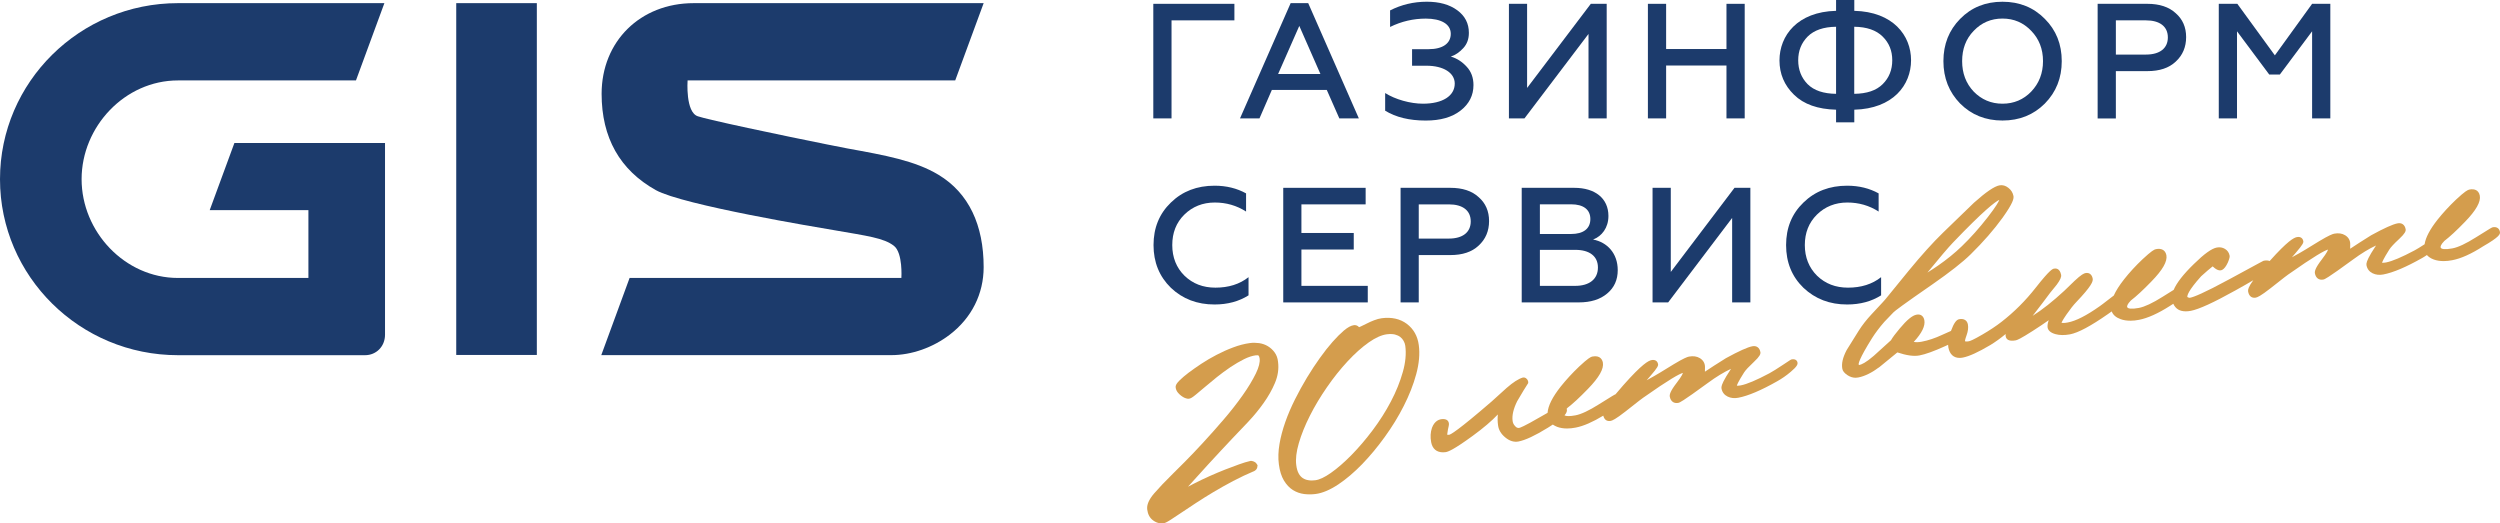
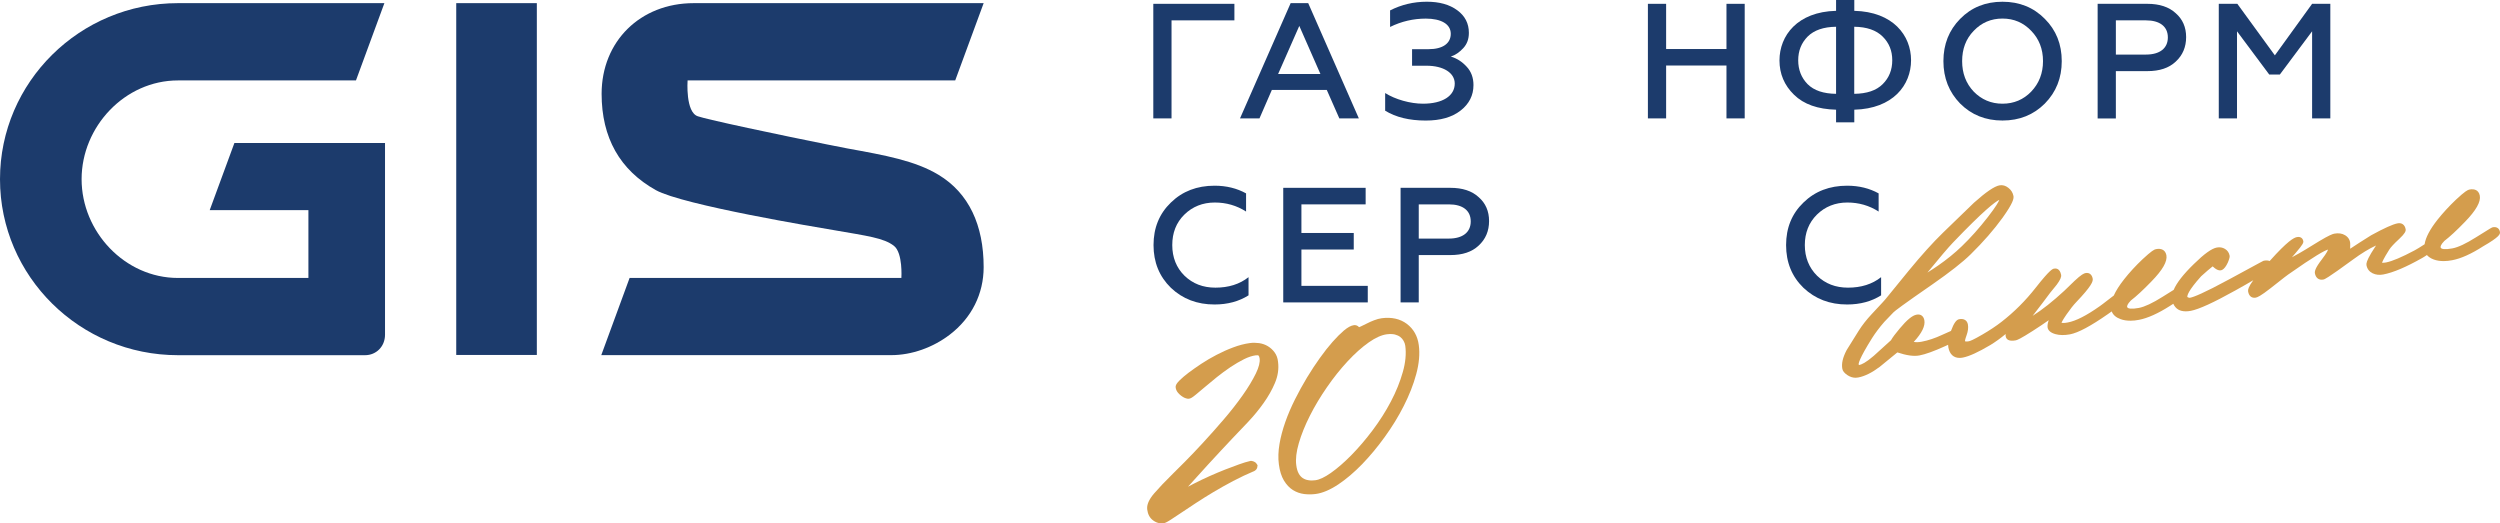
<svg xmlns="http://www.w3.org/2000/svg" version="1.1" id="Слой_1" x="0px" y="0px" width="468.055px" height="97.986px" viewBox="63.609 383.785 468.055 97.986" enable-background="new 63.609 383.785 468.055 97.986" xml:space="preserve">
  <g>
    <path fill="#1C3B6C" d="M282.83,437.672c-2.163-2.11-3.255-4.777-3.255-8.001s1.082-5.88,3.255-7.97   c2.163-2.11,4.893-3.149,8.18-3.149c2.226,0,4.179,0.493,5.891,1.438v3.402c-1.764-1.135-3.717-1.691-5.859-1.691   c-2.258,0-4.179,0.767-5.702,2.269c-1.522,1.501-2.257,3.402-2.257,5.701c0,2.3,0.766,4.231,2.289,5.733   c1.554,1.501,3.465,2.236,5.796,2.236c2.446,0,4.525-0.641,6.195-1.964v3.402c-1.795,1.134-3.906,1.712-6.353,1.712   C287.754,440.801,285.024,439.751,282.83,437.672" />
    <polygon fill="#1C3B6C" points="303.861,440.402 303.861,418.95 319.287,418.95 319.287,422.048 307.263,422.048 307.263,427.403    317.06,427.403 317.06,430.501 307.263,430.501 307.263,437.304 319.685,437.304 319.685,440.402  " />
    <path fill="#1C3B6C" d="M325.828,440.402V418.95h9.324c2.258,0,4.031,0.577,5.291,1.743c1.303,1.134,1.953,2.636,1.953,4.474   c0,1.868-0.65,3.401-1.953,4.599c-1.27,1.197-3.033,1.774-5.291,1.774h-5.922v8.862H325.828L325.828,440.402z M329.23,428.453   h5.639c2.572,0,4.094-1.166,4.094-3.213c0-2.059-1.512-3.192-4.094-3.192h-5.639V428.453z" />
-     <path fill="#1C3B6C" d="M348.507,440.402V418.95h9.85c3.875,0,6.385,1.964,6.385,5.271c0,2.205-1.24,3.801-2.877,4.41   c2.635,0.493,4.619,2.572,4.619,5.732c0,1.807-0.65,3.276-1.984,4.379c-1.303,1.103-3.066,1.659-5.324,1.659H348.507z    M351.91,427.592h5.859c2.258,0,3.59-0.977,3.59-2.793c0-1.806-1.332-2.762-3.59-2.762h-5.859V427.592z M351.91,437.304h6.625   c2.637,0,4.242-1.26,4.242-3.434c0-2.11-1.553-3.308-4.242-3.308h-6.625V437.304z" />
-     <polygon fill="#1C3B6C" points="373.003,440.402 373.003,418.95 376.417,418.95 376.417,434.7 388.345,418.95 391.316,418.95    391.316,440.402 387.904,440.402 387.904,424.589 375.923,440.402  " />
    <path fill="#1C3B6C" d="M401.259,437.672c-2.172-2.11-3.254-4.777-3.254-8.001s1.082-5.88,3.254-7.97   c2.164-2.11,4.895-3.149,8.18-3.149c2.227,0,4.18,0.493,5.891,1.438v3.402c-1.764-1.135-3.717-1.691-5.859-1.691   c-2.256,0-4.178,0.767-5.701,2.269c-1.512,1.501-2.258,3.402-2.258,5.701c0,2.3,0.777,4.231,2.289,5.733   c1.555,1.501,3.465,2.236,5.797,2.236c2.447,0,4.525-0.641,6.195-1.964v3.402c-1.795,1.134-3.906,1.712-6.354,1.712   C406.185,440.801,403.464,439.751,401.259,437.672" />
    <polygon fill="#1C3B6C" points="279.533,405.951 279.533,384.5 294.716,384.5 294.716,387.596 282.945,387.596 282.945,405.951     " />
    <path fill="#1C3B6C" d="M295.766,405.951l9.482-21.577h3.287l9.48,21.577h-3.654l-2.352-5.334H301.73l-2.32,5.334H295.766z    M302.896,397.645h7.928l-3.959-9.009L302.896,397.645z" />
    <path fill="#1C3B6C" d="M322.941,404.512v-3.308c1.889,1.197,4.703,1.995,7.086,1.995c3.686,0,5.943-1.47,5.943-3.77   c0-1.995-2.1-3.339-5.291-3.339h-2.699v-3.098h3.098c2.635,0,4.148-1.071,4.148-2.877c0-1.838-1.828-2.846-4.674-2.846   c-2.32,0-4.557,0.515-6.688,1.564v-3.098c2.1-1.07,4.398-1.627,6.877-1.627c2.352,0,4.242,0.524,5.701,1.596   s2.174,2.479,2.174,4.231c0,1.166-0.346,2.11-1.061,2.877s-1.48,1.292-2.32,1.564c1.145,0.336,2.131,0.977,2.971,1.9   c0.84,0.893,1.271,2.059,1.271,3.434c0,1.933-0.809,3.528-2.416,4.778c-1.617,1.26-3.779,1.868-6.531,1.868   C327.455,406.35,324.957,405.741,322.941,404.512" />
-     <polygon fill="#1C3B6C" points="346.113,405.951 346.113,384.5 349.515,384.5 349.515,400.25 361.443,384.5 364.416,384.5    364.416,405.951 361.013,405.951 361.013,390.137 349.023,405.951  " />
    <polygon fill="#1C3B6C" points="372.132,405.951 372.132,384.5 375.544,384.5 375.544,392.963 386.843,392.963 386.843,384.5    390.255,384.5 390.255,405.951 386.843,405.951 386.843,396.05 375.544,396.05 375.544,405.951  " />
    <path fill="#1C3B6C" d="M407.361,406.686v-2.363c-3.434-0.094-6.037-1.008-7.865-2.793c-1.826-1.774-2.73-3.927-2.73-6.437   c0-4.63,3.35-9.104,10.596-9.281v-2.027h3.412v2.027c7.246,0.178,10.627,4.599,10.627,9.25c0,4.662-3.381,9.072-10.627,9.261v2.363   H407.361z M407.361,388.794c-2.352,0.031-4.117,0.641-5.324,1.838c-1.176,1.197-1.764,2.667-1.764,4.441s0.588,3.276,1.764,4.473   c1.207,1.197,2.973,1.774,5.324,1.807V388.794z M410.763,401.352c2.352-0.032,4.115-0.609,5.322-1.807   c1.209-1.196,1.797-2.698,1.797-4.473s-0.588-3.244-1.797-4.441c-1.207-1.197-2.971-1.807-5.322-1.838V401.352z" />
    <path fill="#1C3B6C" d="M438.515,406.35c-3.193,0-5.818-1.071-7.928-3.182c-2.08-2.143-3.129-4.777-3.129-7.938   c0-3.16,1.049-5.796,3.129-7.906c2.1-2.143,4.734-3.213,7.928-3.213c3.191,0,5.826,1.07,7.938,3.213   c2.109,2.11,3.16,4.746,3.16,7.906c0,3.161-1.051,5.786-3.16,7.938C444.341,405.279,441.716,406.35,438.515,406.35 M438.515,403.2   c2.141,0,3.938-0.767,5.385-2.268c1.461-1.533,2.205-3.434,2.205-5.702c0-2.268-0.744-4.168-2.205-5.67   c-1.459-1.533-3.244-2.3-5.385-2.3c-2.133,0-3.928,0.767-5.387,2.3c-1.461,1.502-2.164,3.402-2.164,5.67   c0,2.269,0.715,4.169,2.164,5.702C434.587,402.423,436.382,403.2,438.515,403.2" />
    <path fill="#1C3B6C" d="M456.333,405.951V384.5h9.324c2.256,0,4.031,0.588,5.291,1.753c1.303,1.134,1.953,2.636,1.953,4.474   c0,1.868-0.65,3.401-1.953,4.599c-1.27,1.197-3.035,1.774-5.291,1.774h-5.912v8.862h-3.412V405.951z M459.746,394.002h5.639   c2.572,0,4.094-1.165,4.094-3.213s-1.521-3.192-4.094-3.192h-5.639V394.002z" />
    <polygon fill="#1C3B6C" points="479.013,405.951 479.013,384.5 482.488,384.5 489.513,394.149 496.486,384.5 499.898,384.5    499.898,405.951 496.486,405.951 496.486,389.644 490.447,397.74 488.462,397.74 482.425,389.644 482.425,405.951  " />
    <rect x="149.027" y="384.374" fill="#1C3B6C" width="15.089" height="65.866" />
    <path fill="#1C3B6C" d="M107.5,410.54l-4.63,12.59h18.48v12.694H96.926c-9.944,0-18.039-8.652-18.039-18.491   c0-9.838,8.095-18.49,18.039-18.49h33.327l5.323-14.469h-38.65c-18.375,0-33.317,14.783-33.317,32.959s14.941,32.95,33.317,32.95   h35.039c2.058,0,3.728-1.607,3.728-3.833v-35.89H107.5V410.54z" />
    <path fill="#1C3B6C" d="M242.446,398.843l5.324-14.469l0,0h-54.285c-9.986,0-17.241,7.14-17.241,16.979   c0,8.2,3.413,14.27,10.153,18.028c5.03,2.804,30.597,7.024,33.191,7.466c6.531,1.134,9.481,1.491,11.382,2.961   c1.701,1.323,1.397,6.017,1.397,6.017h-50.884l-5.302,14.448h54.296c3.822,0,7.812-1.429,10.962-3.843   c4.084-3.13,6.332-7.623,6.332-12.632c0-7.865-2.772-13.871-8.463-17.294c-4.378-2.636-9.965-3.644-17.031-4.925   c-2.142-0.389-18.123-3.622-25.315-5.323c-1.176-0.273-2.111-0.515-2.678-0.693c-2.373-0.734-1.942-6.72-1.942-6.72H242.446z" />
    <g>
      <path fill="#D49D4D" d="M302.234,449.747c-0.336-0.462-0.766-0.851-1.25-1.145c-0.482-0.294-1.029-0.482-1.627-0.577    c-0.566-0.063-1.145-0.095-1.743-0.011c-0.998,0.137-2.058,0.409-3.139,0.819c-1.071,0.398-2.111,0.871-3.098,1.386    c-0.998,0.515-1.953,1.081-2.867,1.68c-0.893,0.599-1.68,1.145-2.362,1.659c-0.693,0.525-1.239,0.998-1.649,1.396    c-0.567,0.567-0.84,0.935-0.777,1.396c0.042,0.357,0.2,0.693,0.452,0.987c0.189,0.21,0.378,0.399,0.599,0.557    c0.22,0.168,0.451,0.305,0.672,0.398c0.305,0.126,0.546,0.168,0.777,0.137c0.273-0.031,0.557-0.168,1.281-0.767    c0.451-0.378,1.019-0.851,1.69-1.417c0.662-0.557,1.407-1.177,2.247-1.858c0.819-0.651,1.669-1.281,2.541-1.869    c0.861-0.578,1.722-1.071,2.551-1.491c0.788-0.389,1.522-0.63,2.174-0.714c0.336-0.042,0.492,0,0.523,0.031    c0.096,0.095,0.18,0.294,0.211,0.567c0.094,0.703-0.146,1.638-0.703,2.793c-0.62,1.26-1.449,2.646-2.479,4.095    c-1.05,1.48-2.236,3.003-3.539,4.515c-1.323,1.544-2.614,2.993-3.864,4.348s-2.394,2.552-3.423,3.591l-2.268,2.258    c-1.46,1.438-2.625,2.667-3.465,3.644c-0.998,1.154-1.428,2.163-1.302,3.056c0.115,0.871,0.472,1.532,1.071,1.984    c0.399,0.304,0.83,0.493,1.292,0.557c0.221,0.031,0.452,0.021,0.683,0c0.252-0.032,0.557-0.158,1.333-0.651    c0.525-0.336,1.187-0.777,1.984-1.313c0.788-0.525,1.69-1.134,2.72-1.806c1.019-0.673,2.121-1.355,3.308-2.069    c1.176-0.703,2.415-1.396,3.707-2.079c1.281-0.672,2.593-1.291,3.979-1.879c0.348-0.199,0.473-0.462,0.516-0.651l0.063-0.42    l-0.199-0.294c-0.262-0.398-0.746-0.473-0.893-0.504l-0.157-0.021l-0.147,0.032c-0.567,0.126-1.271,0.336-2.079,0.63    c-0.787,0.283-1.648,0.609-2.583,0.966c-0.934,0.367-1.9,0.777-2.919,1.229c-1.008,0.451-2.005,0.924-2.982,1.428    c-0.368,0.189-0.725,0.368-1.071,0.557l1.313-1.449c0.808-0.902,1.638-1.806,2.467-2.719c0.83-0.914,1.648-1.796,2.436-2.636    l2.079-2.216c0.903-0.955,1.89-1.984,2.94-3.087c1.071-1.134,2.057-2.331,2.918-3.549c0.883-1.239,1.596-2.499,2.121-3.749    c0.568-1.333,0.756-2.667,0.588-3.969C302.822,450.829,302.591,450.23,302.234,449.747z" />
      <path fill="#D49D4D" d="M326.994,444.413c-1.26-0.935-2.836-1.291-4.684-1.05c-0.463,0.063-0.945,0.188-1.449,0.389    c-0.473,0.178-0.914,0.378-1.344,0.599c-0.389,0.199-0.756,0.378-1.07,0.524c-0.18,0.084-0.295,0.137-0.389,0.168    c-0.283-0.336-0.662-0.42-0.977-0.378c-0.547,0.073-1.135,0.399-1.881,1.019c-0.629,0.535-1.332,1.239-2.1,2.101    c-0.756,0.85-1.553,1.868-2.383,3.023c-0.809,1.124-1.617,2.362-2.416,3.675c-0.797,1.323-1.543,2.688-2.236,4.063    c-0.703,1.407-1.322,2.835-1.816,4.242c-0.492,1.407-0.871,2.804-1.092,4.127c-0.23,1.365-0.273,2.646-0.115,3.812    c0.158,1.218,0.473,2.226,0.934,3.003c0.473,0.787,1.041,1.396,1.701,1.806c0.641,0.399,1.355,0.651,2.111,0.746h0.01    c0.705,0.084,1.418,0.084,2.133-0.011c1.281-0.168,2.709-0.777,4.242-1.796c1.48-0.986,2.971-2.257,4.451-3.779    c1.471-1.523,2.898-3.234,4.242-5.104c1.365-1.88,2.563-3.832,3.559-5.807c1.01-1.984,1.797-3.969,2.322-5.911    c0.545-1.995,0.713-3.833,0.492-5.471C329.019,446.713,328.263,445.369,326.994,444.413z M326.248,453.432    c-0.514,1.827-1.26,3.675-2.227,5.513c-0.965,1.848-2.121,3.654-3.412,5.376s-2.635,3.286-3.99,4.673    c-1.334,1.354-2.625,2.478-3.854,3.339c-1.154,0.809-2.131,1.271-2.918,1.365c-0.441,0.063-0.893,0.063-1.281-0.011    c-0.379-0.053-0.715-0.179-1.039-0.389c-0.295-0.189-0.557-0.473-0.758-0.84c-0.23-0.399-0.387-0.935-0.471-1.596    c-0.148-1.113,0.01-2.489,0.471-4.074c0.473-1.648,1.178-3.381,2.08-5.166c0.902-1.796,1.984-3.591,3.203-5.355    c1.217-1.764,2.52-3.392,3.854-4.83c1.322-1.428,2.656-2.625,3.969-3.549c1.26-0.882,2.404-1.396,3.402-1.522    c0.408-0.053,0.787-0.063,1.123-0.021c0.125,0.021,0.24,0.042,0.357,0.063c0.408,0.105,0.744,0.263,1.008,0.462    c0.262,0.199,0.461,0.441,0.629,0.735c0.168,0.305,0.273,0.599,0.316,0.924C326.91,450.01,326.751,451.669,326.248,453.432z" />
-       <path fill="#D49D4D" d="M399.054,451.07c-0.104,0.021-0.199,0.042-1.668,1.039c-1.072,0.715-1.912,1.239-2.51,1.564    c-2.404,1.281-4.201,2.037-5.334,2.258c-0.316,0.063-0.516,0.063-0.631,0.063c-0.072,0-0.115,0-0.125,0.01    c0.02-0.126,0.188-0.65,1.354-2.488c0.264-0.42,0.893-1.092,1.848-1.984c1.092-1.019,1.271-1.47,1.209-1.827    c-0.084-0.431-0.264-0.745-0.547-0.935c-0.262-0.179-0.598-0.23-0.967-0.157c-0.881,0.168-2.498,0.893-4.934,2.226    c-1.648,1.029-2.961,1.869-3.938,2.531c0.02-0.284,0.02-0.599,0.01-0.935c-0.021-0.683-0.357-1.229-0.955-1.597    c-0.566-0.346-1.25-0.44-2.037-0.294c-0.305,0.063-0.936,0.273-2.855,1.429c-2.152,1.333-3.33,2.036-3.697,2.236    c-0.535,0.305-0.996,0.557-1.375,0.767c0.199-0.231,0.42-0.494,0.682-0.788c1.43-1.638,1.502-1.963,1.449-2.247    c-0.072-0.367-0.271-0.557-0.43-0.65c-0.211-0.116-0.473-0.147-0.768-0.095c-0.588,0.104-1.773,0.714-5.313,4.715    c-0.566,0.64-1.029,1.187-1.449,1.69c-0.137,0.042-0.525,0.252-3.107,1.879c-1.848,1.166-3.328,1.869-4.42,2.068    c-1.02,0.189-1.723,0.179-2.027,0c0.441-0.504,0.494-0.85,0.432-1.134c-0.012-0.031-0.021-0.063-0.033-0.095    c0.053-0.063,0.084-0.104,0.148-0.168c1.018-0.776,2.277-1.942,3.854-3.569c2.09-2.152,3.002-3.77,2.781-4.925    c-0.084-0.431-0.439-1.418-1.963-1.123c-0.295,0.052-0.818,0.325-2.479,1.879c-1.291,1.229-2.445,2.488-3.443,3.738    c-1.564,1.984-2.373,3.602-2.467,4.925c-0.4,0.22-0.83,0.472-1.365,0.776c-3.088,1.796-3.801,2.026-3.969,2.048    c-0.285,0.031-0.525-0.063-0.777-0.378c-0.242-0.252-0.379-0.546-0.432-0.914c-0.146-1.039,0.148-2.289,0.852-3.706    c0.912-1.564,1.586-2.667,1.994-3.286l0.063-0.095l0.012-0.115c0.01-0.231-0.074-0.452-0.252-0.662    c-0.283-0.314-0.566-0.305-0.768-0.272c-0.809,0.241-1.795,0.871-3.023,1.942l-2.834,2.562c-6.332,5.471-7.656,6.164-7.918,6.206    c-0.283,0.042-0.367-0.011-0.379-0.032c0.096-0.724,0.189-1.26,0.285-1.596c0.094-0.389,0.041-0.714-0.137-0.945    c-0.18-0.241-0.473-0.356-0.871-0.367c-0.012,0-0.021,0-0.043,0c-0.672,0-1.564,0.283-2.078,1.628    c-0.285,0.829-0.336,1.732-0.158,2.688c0.23,1.25,1.018,1.911,2.227,1.911c0.146,0,0.293-0.011,0.451-0.031    c0.461-0.053,1.49-0.42,5.092-3.045c2.027-1.48,3.602-2.825,4.715-4.012c-0.063,0.704-0.053,1.387,0.043,2.027    c0.104,0.86,0.555,1.616,1.344,2.268c0.809,0.672,1.637,0.924,2.477,0.767c1.293-0.252,3.098-1.092,5.514-2.583    c0.346-0.21,0.641-0.399,0.914-0.588c0.23,0.157,0.504,0.305,0.818,0.431c0.545,0.199,1.166,0.304,1.848,0.304    c0.504,0,1.051-0.052,1.617-0.168c1.471-0.283,3.213-1.05,5.166-2.236c0.084,0.326,0.221,0.588,0.41,0.756    c0.146,0.126,0.367,0.252,0.703,0.252c0.084,0,0.168-0.01,0.262-0.021c0.316-0.063,0.924-0.315,2.762-1.754    c2.563-2.026,3.16-2.478,3.309-2.572c4.986-3.507,6.814-4.494,7.455-4.662c-0.012,0.095-0.137,0.525-1.145,1.838    c-1.271,1.648-1.365,2.247-1.303,2.614c0.084,0.451,0.283,0.787,0.578,0.987c0.271,0.188,0.619,0.241,1.029,0.168    c0.209-0.042,0.566-0.105,5.533-3.738c1.553-1.145,3.002-2.026,4.326-2.636c-0.295,0.473-0.588,0.935-0.893,1.407    c-0.883,1.491-0.957,1.984-0.893,2.289c0.137,0.693,0.523,1.197,1.154,1.502c0.588,0.283,1.25,0.356,1.975,0.22    c1.838-0.346,4.295-1.386,7.275-3.076c0.904-0.504,1.764-1.103,2.563-1.785c1.145-0.966,1.322-1.375,1.26-1.722    C400.083,451.291,399.748,450.944,399.054,451.07z" />
      <path fill="#D49D4D" d="M531.65,427.182c-0.074-0.42-0.295-0.63-0.473-0.735c-0.23-0.136-0.525-0.178-0.861-0.115    c-0.137,0.021-0.23,0.042-3.16,1.89c-1.848,1.166-3.328,1.869-4.42,2.069c-1.293,0.241-2.121,0.178-2.195-0.2    c-0.021-0.126,0-0.482,0.703-1.196c1.008-0.767,2.301-1.964,3.854-3.57c2.09-2.152,3.004-3.77,2.783-4.925    c-0.115-0.588-0.43-0.872-0.682-1.008c-0.336-0.179-0.768-0.221-1.281-0.116c-0.305,0.063-0.82,0.326-2.488,1.88    c-1.293,1.229-2.447,2.489-3.445,3.738c-1.449,1.838-2.246,3.36-2.436,4.62c-0.756,0.493-1.418,0.903-1.869,1.145    c-2.404,1.281-4.199,2.037-5.334,2.258c-0.326,0.063-0.514,0.063-0.631,0.063c-0.072,0-0.104,0-0.125,0.011    c0.021-0.126,0.189-0.651,1.354-2.488c0.264-0.421,0.883-1.093,1.85-1.985c1.092-1.018,1.27-1.47,1.207-1.826    c-0.084-0.431-0.264-0.746-0.547-0.935c-0.262-0.179-0.598-0.231-0.965-0.158c-0.883,0.168-2.5,0.893-4.936,2.227    c-1.648,1.028-2.961,1.869-3.938,2.53c0.021-0.283,0.021-0.599,0.01-0.935c-0.02-0.683-0.355-1.229-0.955-1.596    c-0.566-0.347-1.26-0.441-2.037-0.294c-0.305,0.063-0.934,0.272-2.855,1.428c-2.111,1.302-3.318,2.037-3.695,2.236    c-0.547,0.305-0.998,0.557-1.377,0.756c0.199-0.23,0.42-0.493,0.684-0.787c1.428-1.648,1.5-1.974,1.449-2.247    c-0.064-0.347-0.242-0.525-0.379-0.619c-0.209-0.147-0.482-0.189-0.818-0.126c-0.568,0.104-1.732,0.714-5.104,4.483    c-0.252-0.105-0.578-0.157-1.092-0.063c-0.094,0.021-0.105,0.021-6.385,3.434c-4.914,2.667-6.762,3.381-7.443,3.507    c-0.096,0.021-0.199-0.01-0.348-0.073c-0.094-0.042-0.125-0.073-0.137-0.073c-0.041-0.199,0.043-1.071,2.584-3.885    c0.881-0.799,1.605-1.418,2.152-1.849c0.525,0.494,1.197,0.966,1.795,0.651c0.379-0.21,0.725-0.662,1.061-1.396    c0.336-0.809,0.357-1.092,0.316-1.281c-0.105-0.535-0.4-0.966-0.873-1.249c-0.461-0.273-0.965-0.357-1.521-0.252    c-0.955,0.178-2.363,1.186-4.295,3.087c-1.984,1.932-3.223,3.527-3.779,4.84c-0.453,0.273-1.104,0.683-2.102,1.313    c-1.848,1.166-3.328,1.858-4.42,2.069c-1.303,0.241-2.121,0.178-2.193-0.2c-0.021-0.126,0-0.482,0.703-1.197    c1.008-0.766,2.299-1.963,3.854-3.569c2.1-2.152,3.014-3.759,2.793-4.914c-0.115-0.588-0.432-0.872-0.684-1.008    c-0.336-0.179-0.766-0.221-1.281-0.116c-0.303,0.053-0.818,0.326-2.488,1.88c-1.301,1.229-2.457,2.488-3.443,3.738    c-0.902,1.145-1.543,2.152-1.953,3.065c-0.094,0.074-0.189,0.137-0.293,0.221c-1.785,1.386-2.217,1.701-2.332,1.774    c-2.447,1.732-4.451,2.762-5.975,3.045c-0.377,0.074-0.641,0.095-0.818,0.095c-0.264,0-0.348-0.042-0.357-0.021    c0.01-0.074,0.115-0.399,0.914-1.555c0.691-0.997,1.301-1.774,1.826-2.32c2.877-3.014,3.182-3.896,3.088-4.399    c-0.074-0.42-0.252-0.725-0.516-0.903c-0.156-0.104-0.43-0.221-0.818-0.146c-0.295,0.052-0.799,0.272-2.08,1.48    c-0.619,0.599-1.238,1.207-1.879,1.816c-2.152,1.995-4.146,3.57-5.953,4.715c1.406-1.817,2.51-3.256,3.266-4.295l1.26-1.554    c0.641-0.872,0.883-1.418,0.809-1.827c-0.242-1.239-0.998-1.229-1.322-1.166c-0.264,0.053-0.746,0.147-3.434,3.57    c-1.891,2.415-4.043,4.567-6.416,6.405c-0.998,0.776-2.184,1.564-3.539,2.352c-1.742,1.019-2.352,1.239-2.551,1.271    c-0.41,0.074-0.715,0.053-0.736-0.021c0-0.021-0.02-0.242,0.295-1.093c0.273-0.745,0.357-1.428,0.252-2.026    c-0.146-0.787-0.766-1.154-1.648-0.986c-0.525,0.104-0.986,0.745-1.512,2.163c0,0.01-0.012,0.021-0.012,0.031    c-0.389,0.157-0.912,0.389-1.648,0.734c-1.322,0.62-2.613,1.051-3.832,1.281c-0.566,0.105-1.07,0.126-1.49,0.042    c1.533-1.659,2.184-3.003,1.984-4.074c-0.074-0.388-0.242-0.672-0.494-0.86c-0.252-0.189-0.588-0.242-0.967-0.168    c-0.797,0.146-1.805,0.977-3.16,2.604c-0.787,0.935-1.322,1.648-1.627,2.185c-1.092,0.986-2.174,1.963-3.234,2.929    c-1.48,1.271-2.268,1.628-2.762,1.723c0,0-0.031-0.031-0.053-0.147c-0.02-0.115,0-0.902,2.521-4.924    c0.607-0.956,1.375-1.975,2.277-3.014c0.777-0.798,1.344-1.396,1.723-1.796c0.242-0.252,1.701-1.375,7.309-5.25    c3.232-2.247,5.648-4.137,7.16-5.628c2.342-2.3,4.336-4.589,5.953-6.825c1.965-2.751,2.133-3.602,2.037-4.085    c-0.115-0.599-0.43-1.112-0.945-1.512c-0.523-0.42-1.092-0.577-1.668-0.473c-0.977,0.189-2.531,1.25-4.777,3.255    c-0.578,0.547-2.51,2.416-5.807,5.618c-1.869,1.816-4.033,4.211-6.406,7.098c-1.449,1.765-2.908,3.55-4.367,5.355    c-0.043,0.063-0.389,0.462-2.594,2.813c-0.945,1.009-1.754,2.048-2.404,3.077c-1.418,2.257-2.111,3.37-2.258,3.622    c-0.734,1.396-0.998,2.552-0.809,3.518c0.074,0.41,0.379,0.788,0.914,1.155c0.504,0.347,1.029,0.515,1.574,0.515    c0.168,0,0.326-0.021,0.494-0.053c1.207-0.23,2.563-0.893,4.021-1.995c1.082-0.903,2.184-1.795,3.297-2.698    c1.742,0.577,3.086,0.767,4.137,0.566c1.113-0.21,2.688-0.776,4.82-1.742c0.209-0.095,0.367-0.168,0.545-0.252    c0.012,0.168,0.012,0.336,0.043,0.482c0.24,1.292,0.986,1.975,2.109,1.975c0.189,0,0.4-0.021,0.609-0.063    c1.188-0.231,2.867-0.997,5.156-2.352c0.912-0.557,1.869-1.239,2.855-2.059c-0.021,0.168-0.01,0.315,0.01,0.452    c0.096,0.482,0.494,0.997,1.881,0.734c0.273-0.053,0.881-0.294,3.16-1.753c1.123-0.715,2.131-1.396,3.014-2.017    c-0.18,0.515-0.252,0.935-0.221,1.302c0.074,0.609,0.578,1.051,1.471,1.303c0.775,0.22,1.689,0.23,2.729,0.042    c1.533-0.294,3.865-1.533,7.1-3.791c0.262-0.188,0.482-0.336,0.713-0.504c0.242,0.641,0.787,1.134,1.66,1.449    c0.545,0.199,1.164,0.294,1.848,0.294c0.504,0,1.049-0.053,1.617-0.168c1.617-0.315,3.559-1.187,5.764-2.594    c0.242-0.146,0.432-0.283,0.641-0.409c0.211,0.462,0.514,0.829,0.914,1.071c0.389,0.23,0.871,0.346,1.428,0.346    c0.283,0,0.598-0.031,0.934-0.094c1.523-0.294,4.242-1.533,8.316-3.802c1.387-0.767,2.488-1.396,3.381-1.932    c-0.902,1.249-1.029,1.785-0.965,2.11c0.072,0.409,0.23,0.725,0.461,0.924c0.146,0.126,0.367,0.252,0.703,0.252    c0.084,0,0.168-0.01,0.264-0.021c0.324-0.063,0.924-0.315,2.762-1.754c2.561-2.026,3.16-2.478,3.307-2.572    c4.988-3.507,6.814-4.494,7.455-4.673c-0.01,0.095-0.137,0.525-1.145,1.838c-1.27,1.648-1.365,2.247-1.301,2.614    c0.168,0.882,0.766,1.323,1.596,1.155c0.209-0.042,0.566-0.105,5.533-3.738c1.555-1.145,3.002-2.026,4.314-2.636    c-0.293,0.473-0.588,0.935-0.893,1.407c-0.881,1.491-0.955,1.984-0.893,2.3c0.137,0.693,0.525,1.197,1.156,1.502    c0.588,0.283,1.26,0.356,1.975,0.22c1.848-0.347,4.293-1.386,7.275-3.076c0.305-0.168,0.609-0.367,0.902-0.567    c0.305,0.347,0.725,0.63,1.293,0.84c0.545,0.2,1.154,0.295,1.848,0.295c0.504,0,1.049-0.053,1.617-0.168    c1.617-0.305,3.559-1.177,5.764-2.594C531.556,428.148,531.734,427.613,531.65,427.182z M424.464,434.816    c2.27-2.772,3.865-4.651,4.758-5.586c5.754-6.017,7.906-7.655,8.705-8.033c-0.117,0.325-0.557,1.176-2.164,3.245    c-1.586,2.037-3.213,3.863-4.852,5.438c-1.313,1.271-2.813,2.488-4.451,3.623C426.009,433.818,425.347,434.26,424.464,434.816z" />
    </g>
  </g>
</svg>